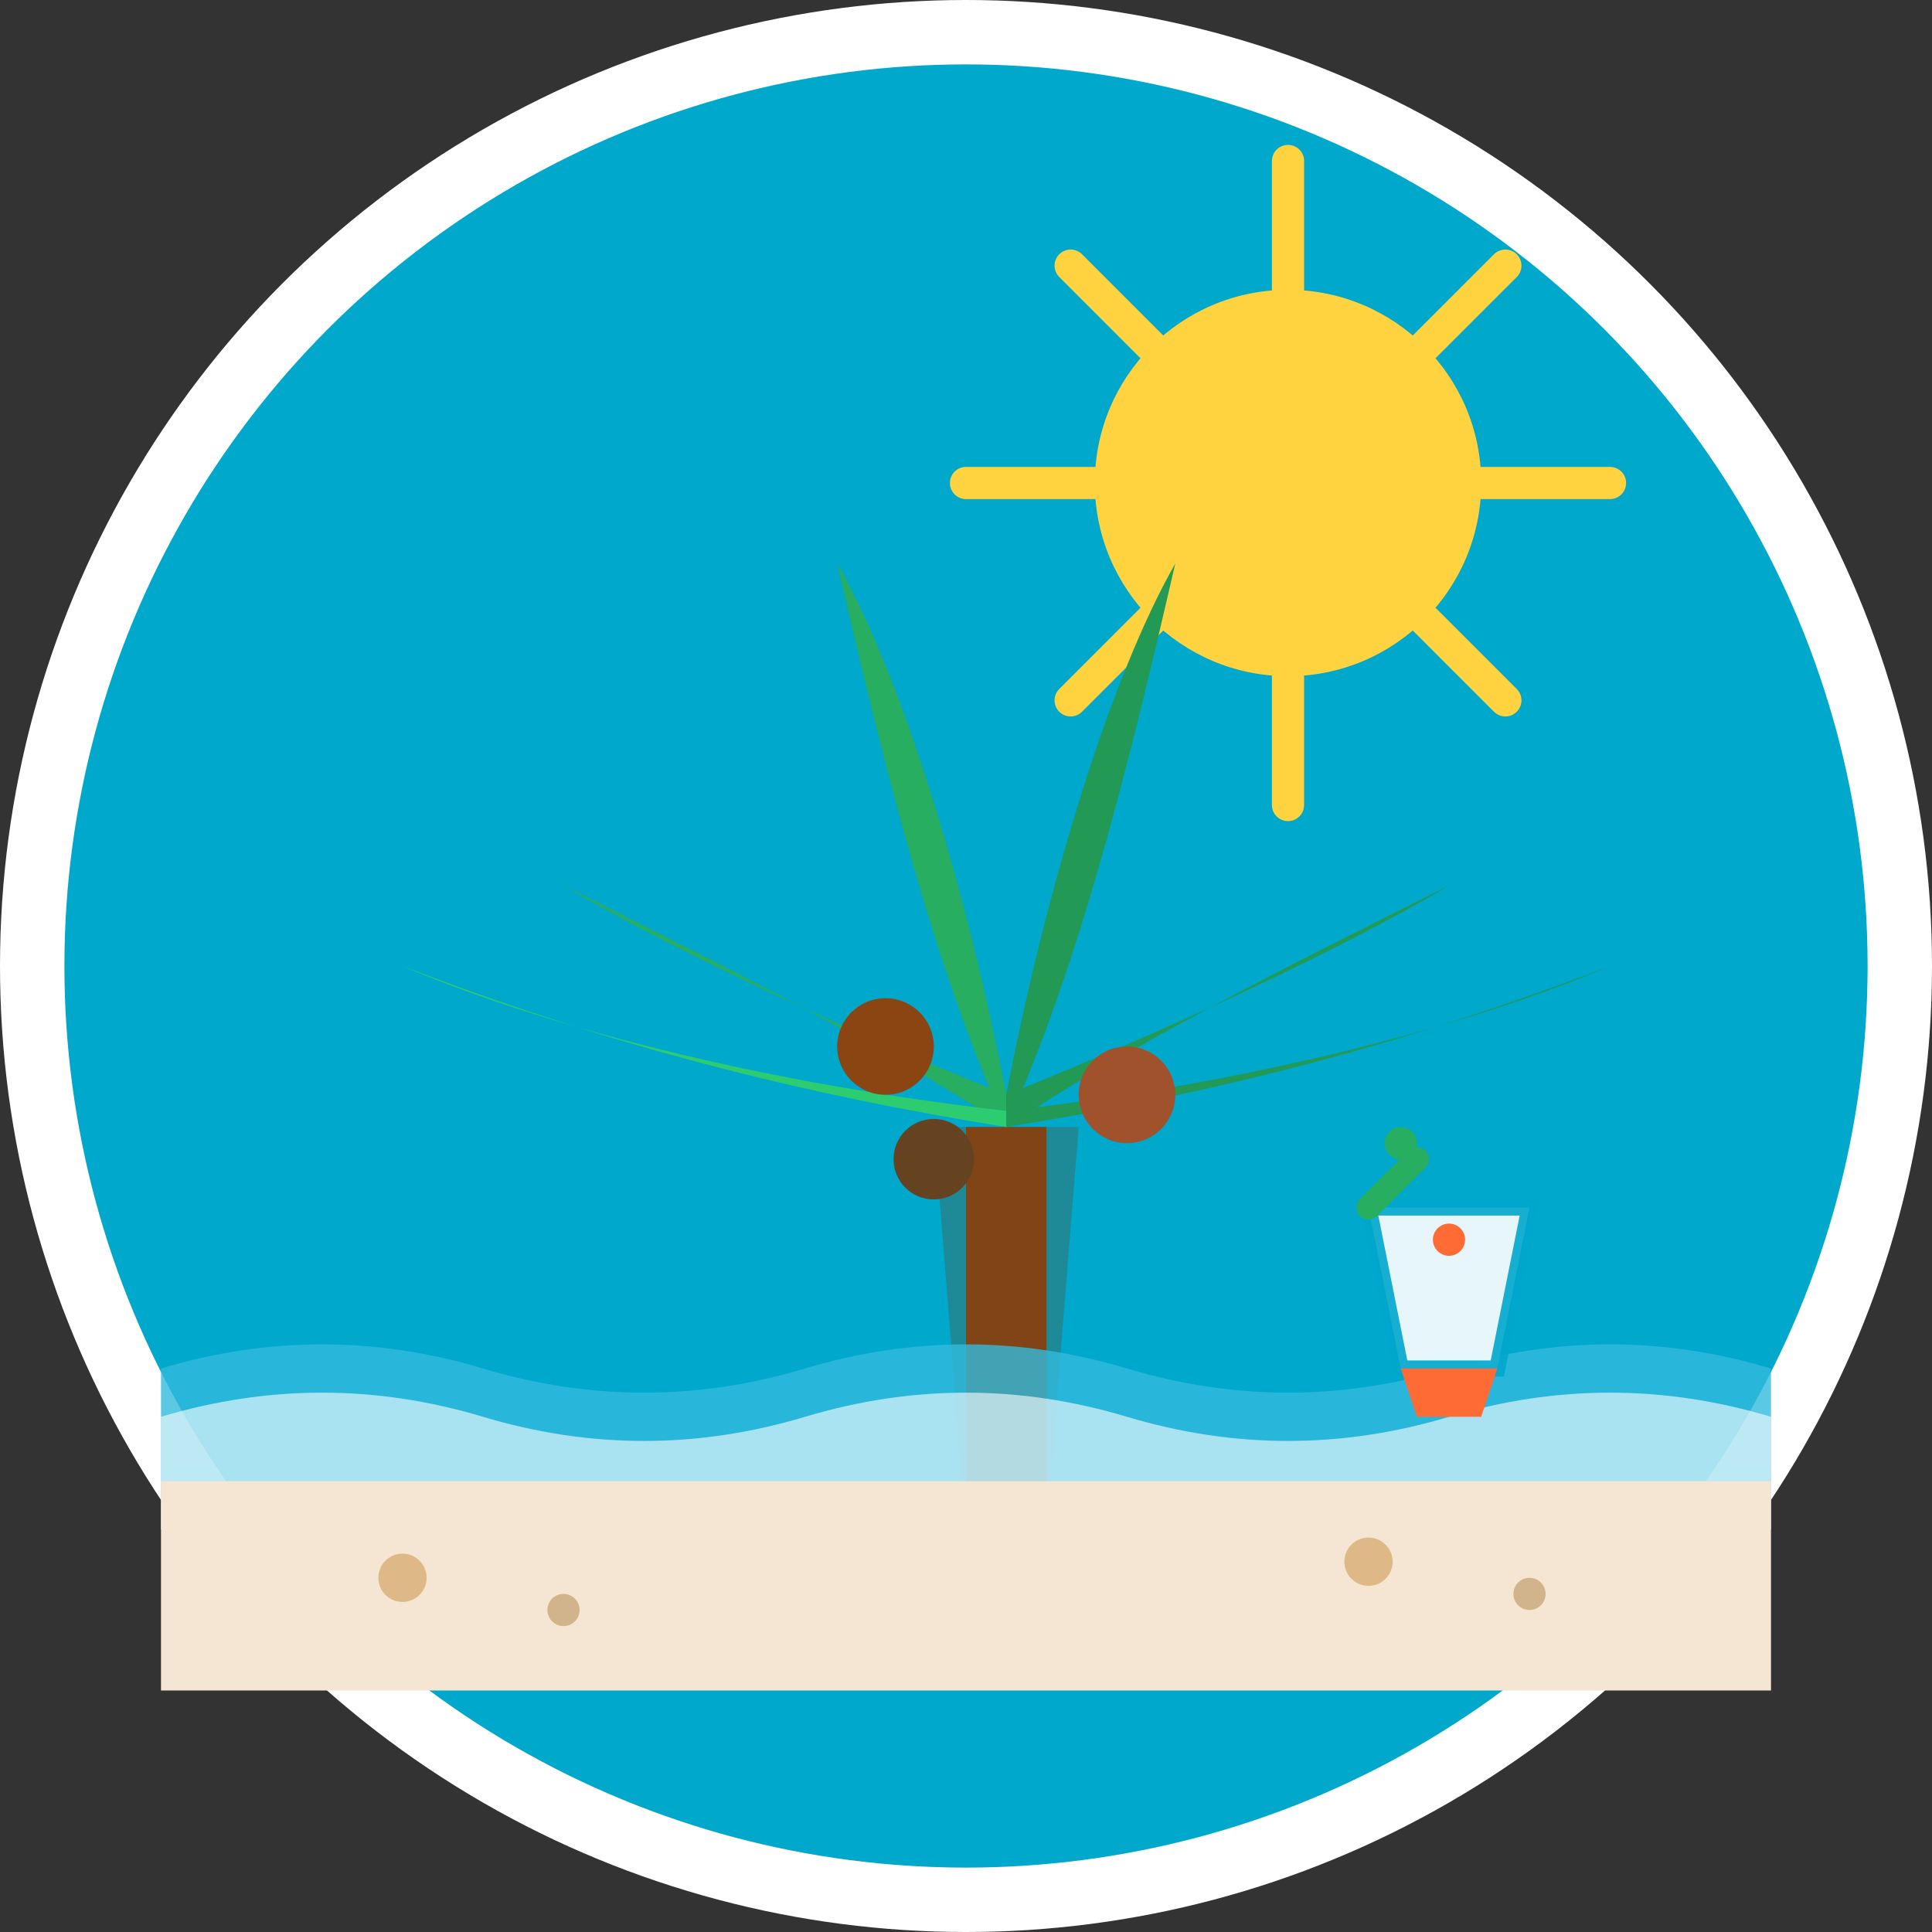
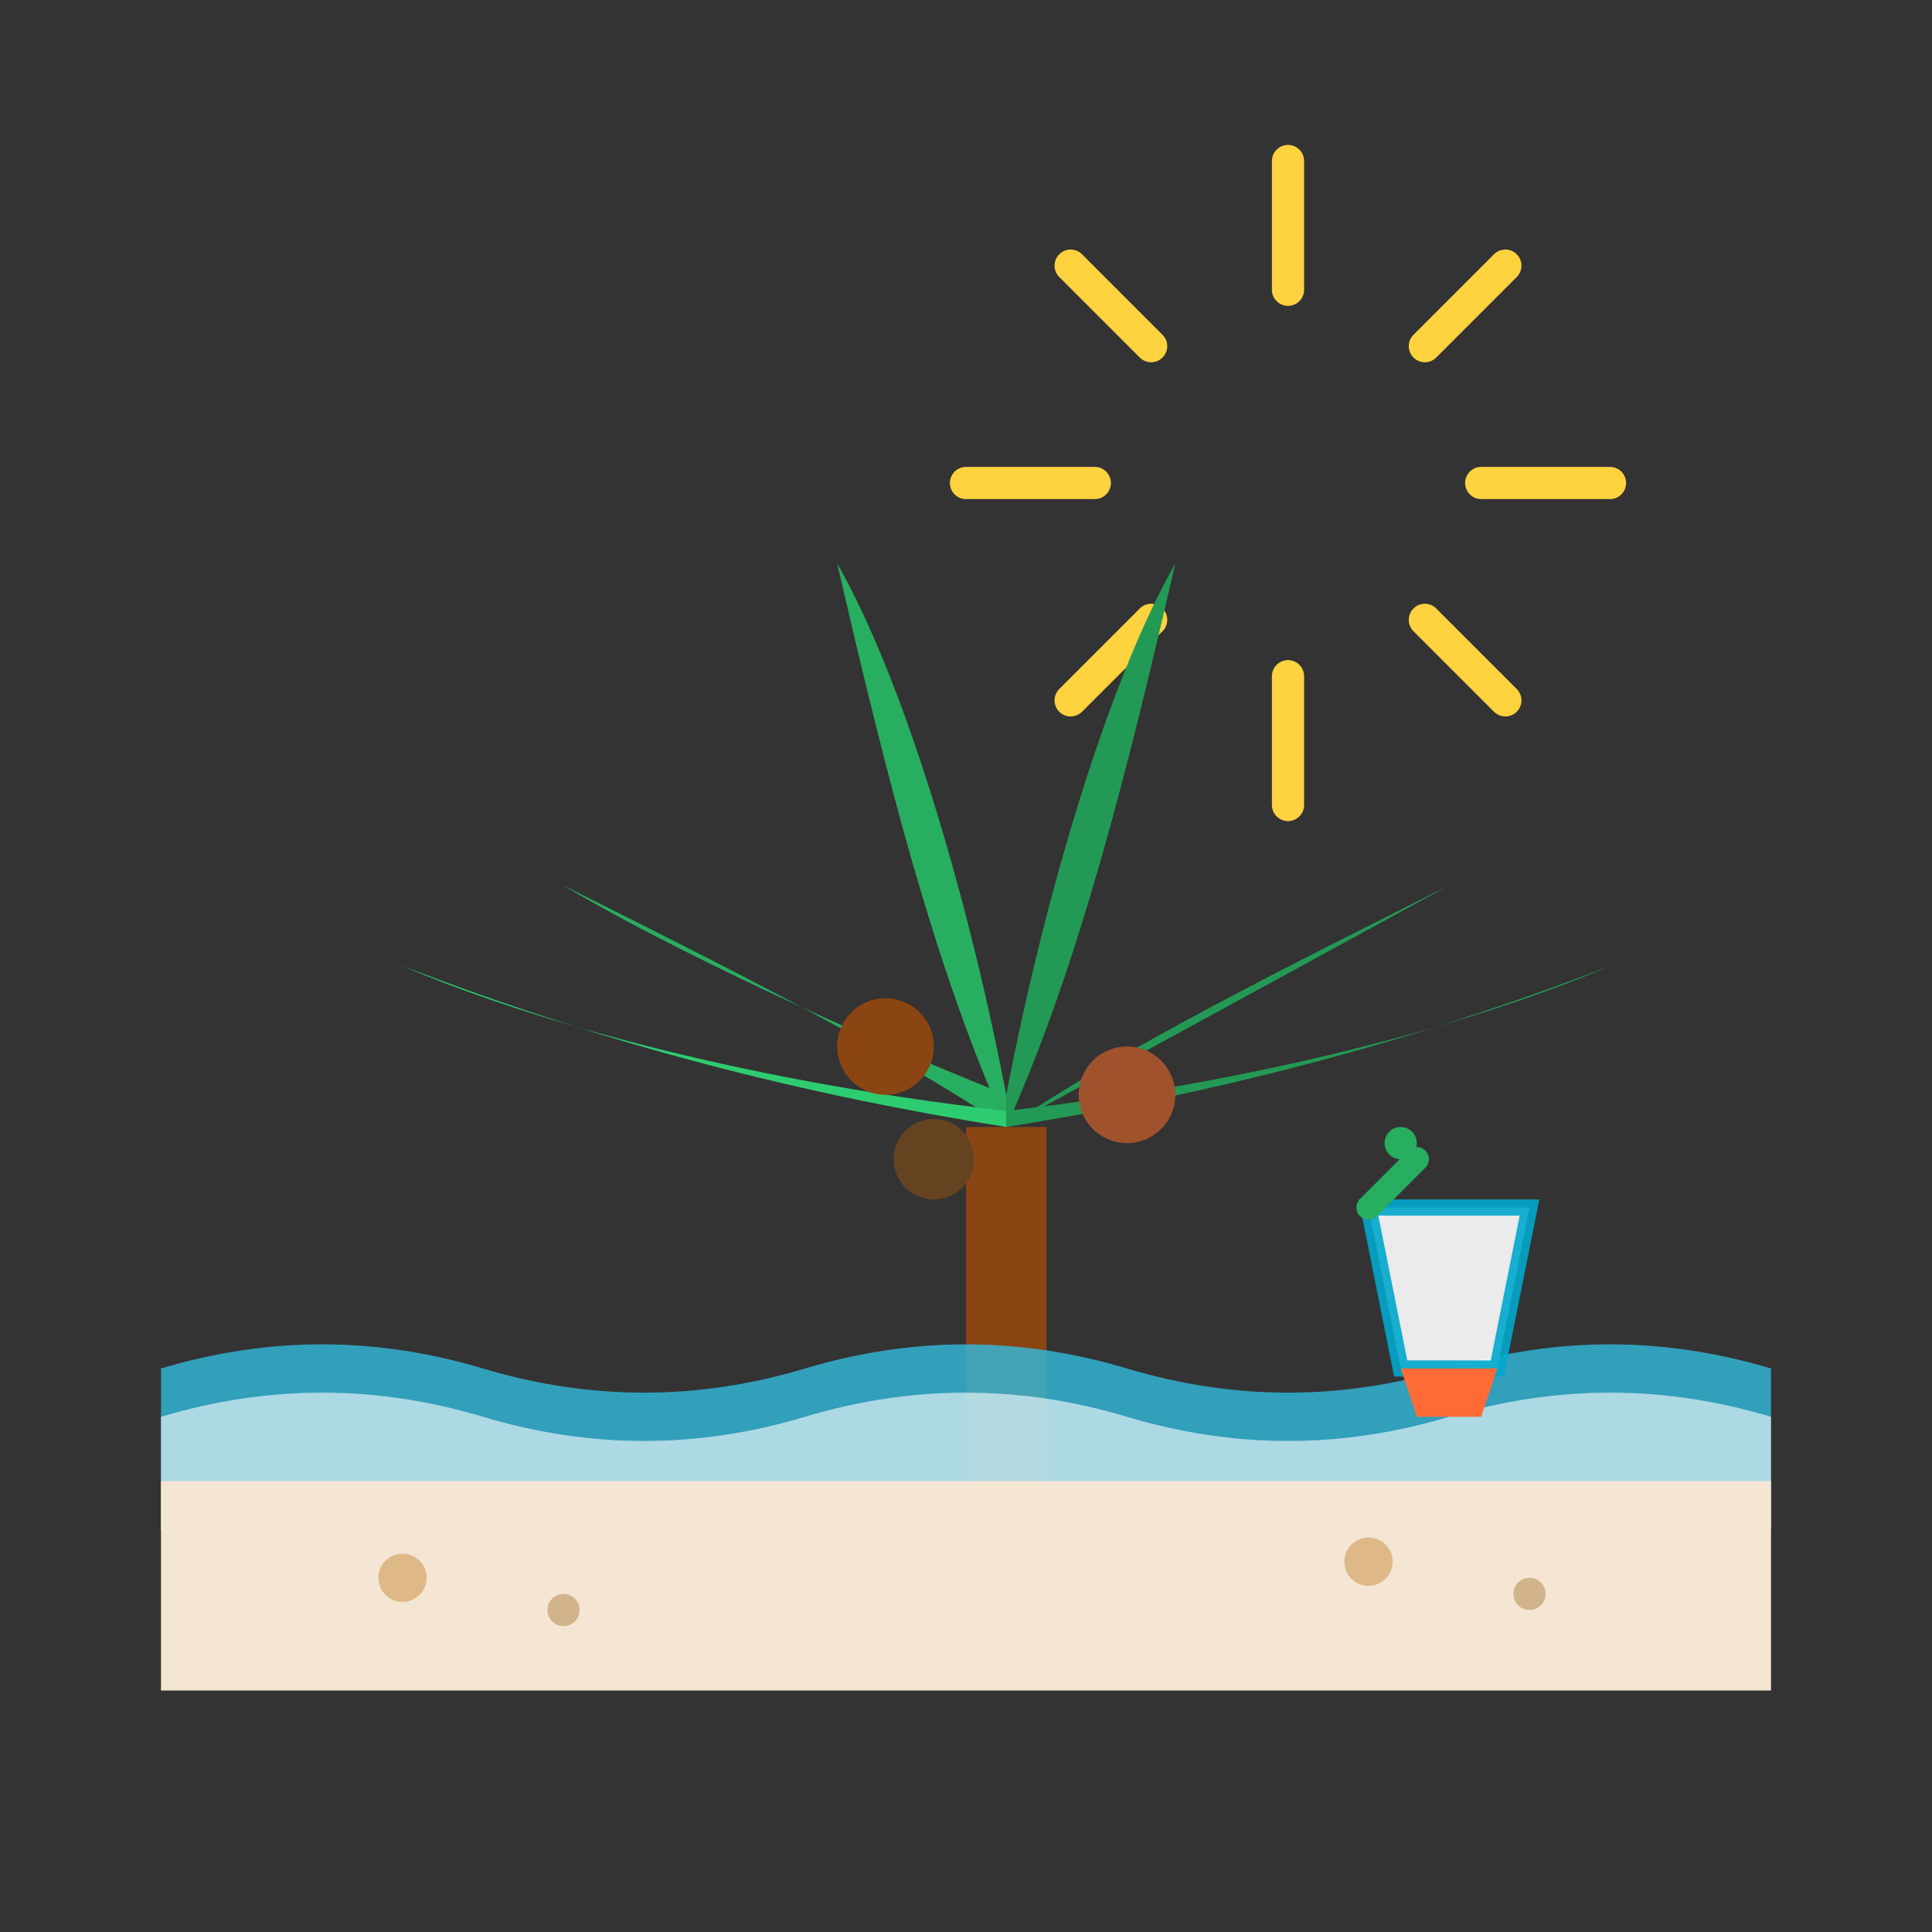
<svg xmlns="http://www.w3.org/2000/svg" width="120" height="120" viewBox="0 0 120 120" fill="none">
  <rect x="0" y="0" width="120" height="120" fill="#333333" stroke="none" />
-   <circle cx="60" cy="60" r="58" fill="#00A8CC" stroke="#FFFFFF" stroke-width="4" />
-   <circle cx="80" cy="30" r="12" fill="#FFD23F" />
  <path d="M80 10 L80 18 M92 30 L100 30 M80 42 L80 50 M68 30 L60 30 M88.5 21.5 L93.5 16.5 M88.5 38.5 L93.5 43.5 M71.5 21.5 L66.5 16.5 M71.5 38.5 L66.5 43.5" stroke="#FFD23F" stroke-width="2" stroke-linecap="round" />
  <path d="M60 70 L60 95 L65 95 L65 70" fill="#8B4513" />
-   <path d="M58 70 L67 70 L65 95 L60 95 Z" fill="#654321" opacity="0.3" />
  <path d="M62.5 70 C55 65, 45 60, 35 55 C40 58, 50 63, 62.5 68" fill="#27AE60" />
-   <path d="M62.5 70 C70 65, 80 60, 90 55 C85 58, 75 63, 62.5 68" fill="#229954" />
+   <path d="M62.5 70 C70 65, 80 60, 90 55 " fill="#229954" />
  <path d="M62.5 70 C58 60, 55 48, 52 35 C56 42, 60 55, 62.5 68" fill="#27AE60" />
  <path d="M62.5 70 C67 60, 70 48, 73 35 C69 42, 65 55, 62.5 68" fill="#229954" />
  <path d="M62.5 70 C50 68, 38 65, 25 60 C32 63, 45 67, 62.5 69" fill="#2ECC71" />
  <path d="M62.5 70 C75 68, 87 65, 100 60 C93 63, 80 67, 62.5 69" fill="#229954" />
  <circle cx="55" cy="65" r="3" fill="#8B4513" />
  <circle cx="70" cy="68" r="3" fill="#A0522D" />
  <circle cx="58" cy="72" r="2.5" fill="#654321" />
  <path d="M10 85 Q20 82, 30 85 Q40 88, 50 85 Q60 82, 70 85 Q80 88, 90 85 Q100 82, 110 85 L110 95 L10 95 Z" fill="#33BADD" opacity="0.8" />
  <path d="M10 88 Q20 85, 30 88 Q40 91, 50 88 Q60 85, 70 88 Q80 91, 90 88 Q100 85, 110 88 L110 95 L10 95 Z" fill="#FFFFFF" opacity="0.6" />
  <path d="M10 92 L110 92 L110 105 L10 105 Z" fill="#F5E6D3" />
  <circle cx="25" cy="98" r="1.5" fill="#DEB887" />
  <circle cx="35" cy="100" r="1" fill="#D2B48C" />
  <circle cx="85" cy="97" r="1.5" fill="#DEB887" />
  <circle cx="95" cy="99" r="1" fill="#D2B48C" />
  <path d="M85 75 L95 75 L93 85 L87 85 Z" fill="#FFFFFF" stroke="#00A8CC" stroke-width="1" opacity="0.9" />
  <path d="M87 85 L93 85 L92 88 L88 88 Z" fill="#FF6B35" />
-   <circle cx="90" cy="77" r="1" fill="#FF6B35" />
  <path d="M85 75 L88 72" stroke="#27AE60" stroke-width="1.5" stroke-linecap="round" />
  <circle cx="87" cy="71" r="1" fill="#27AE60" />
</svg>